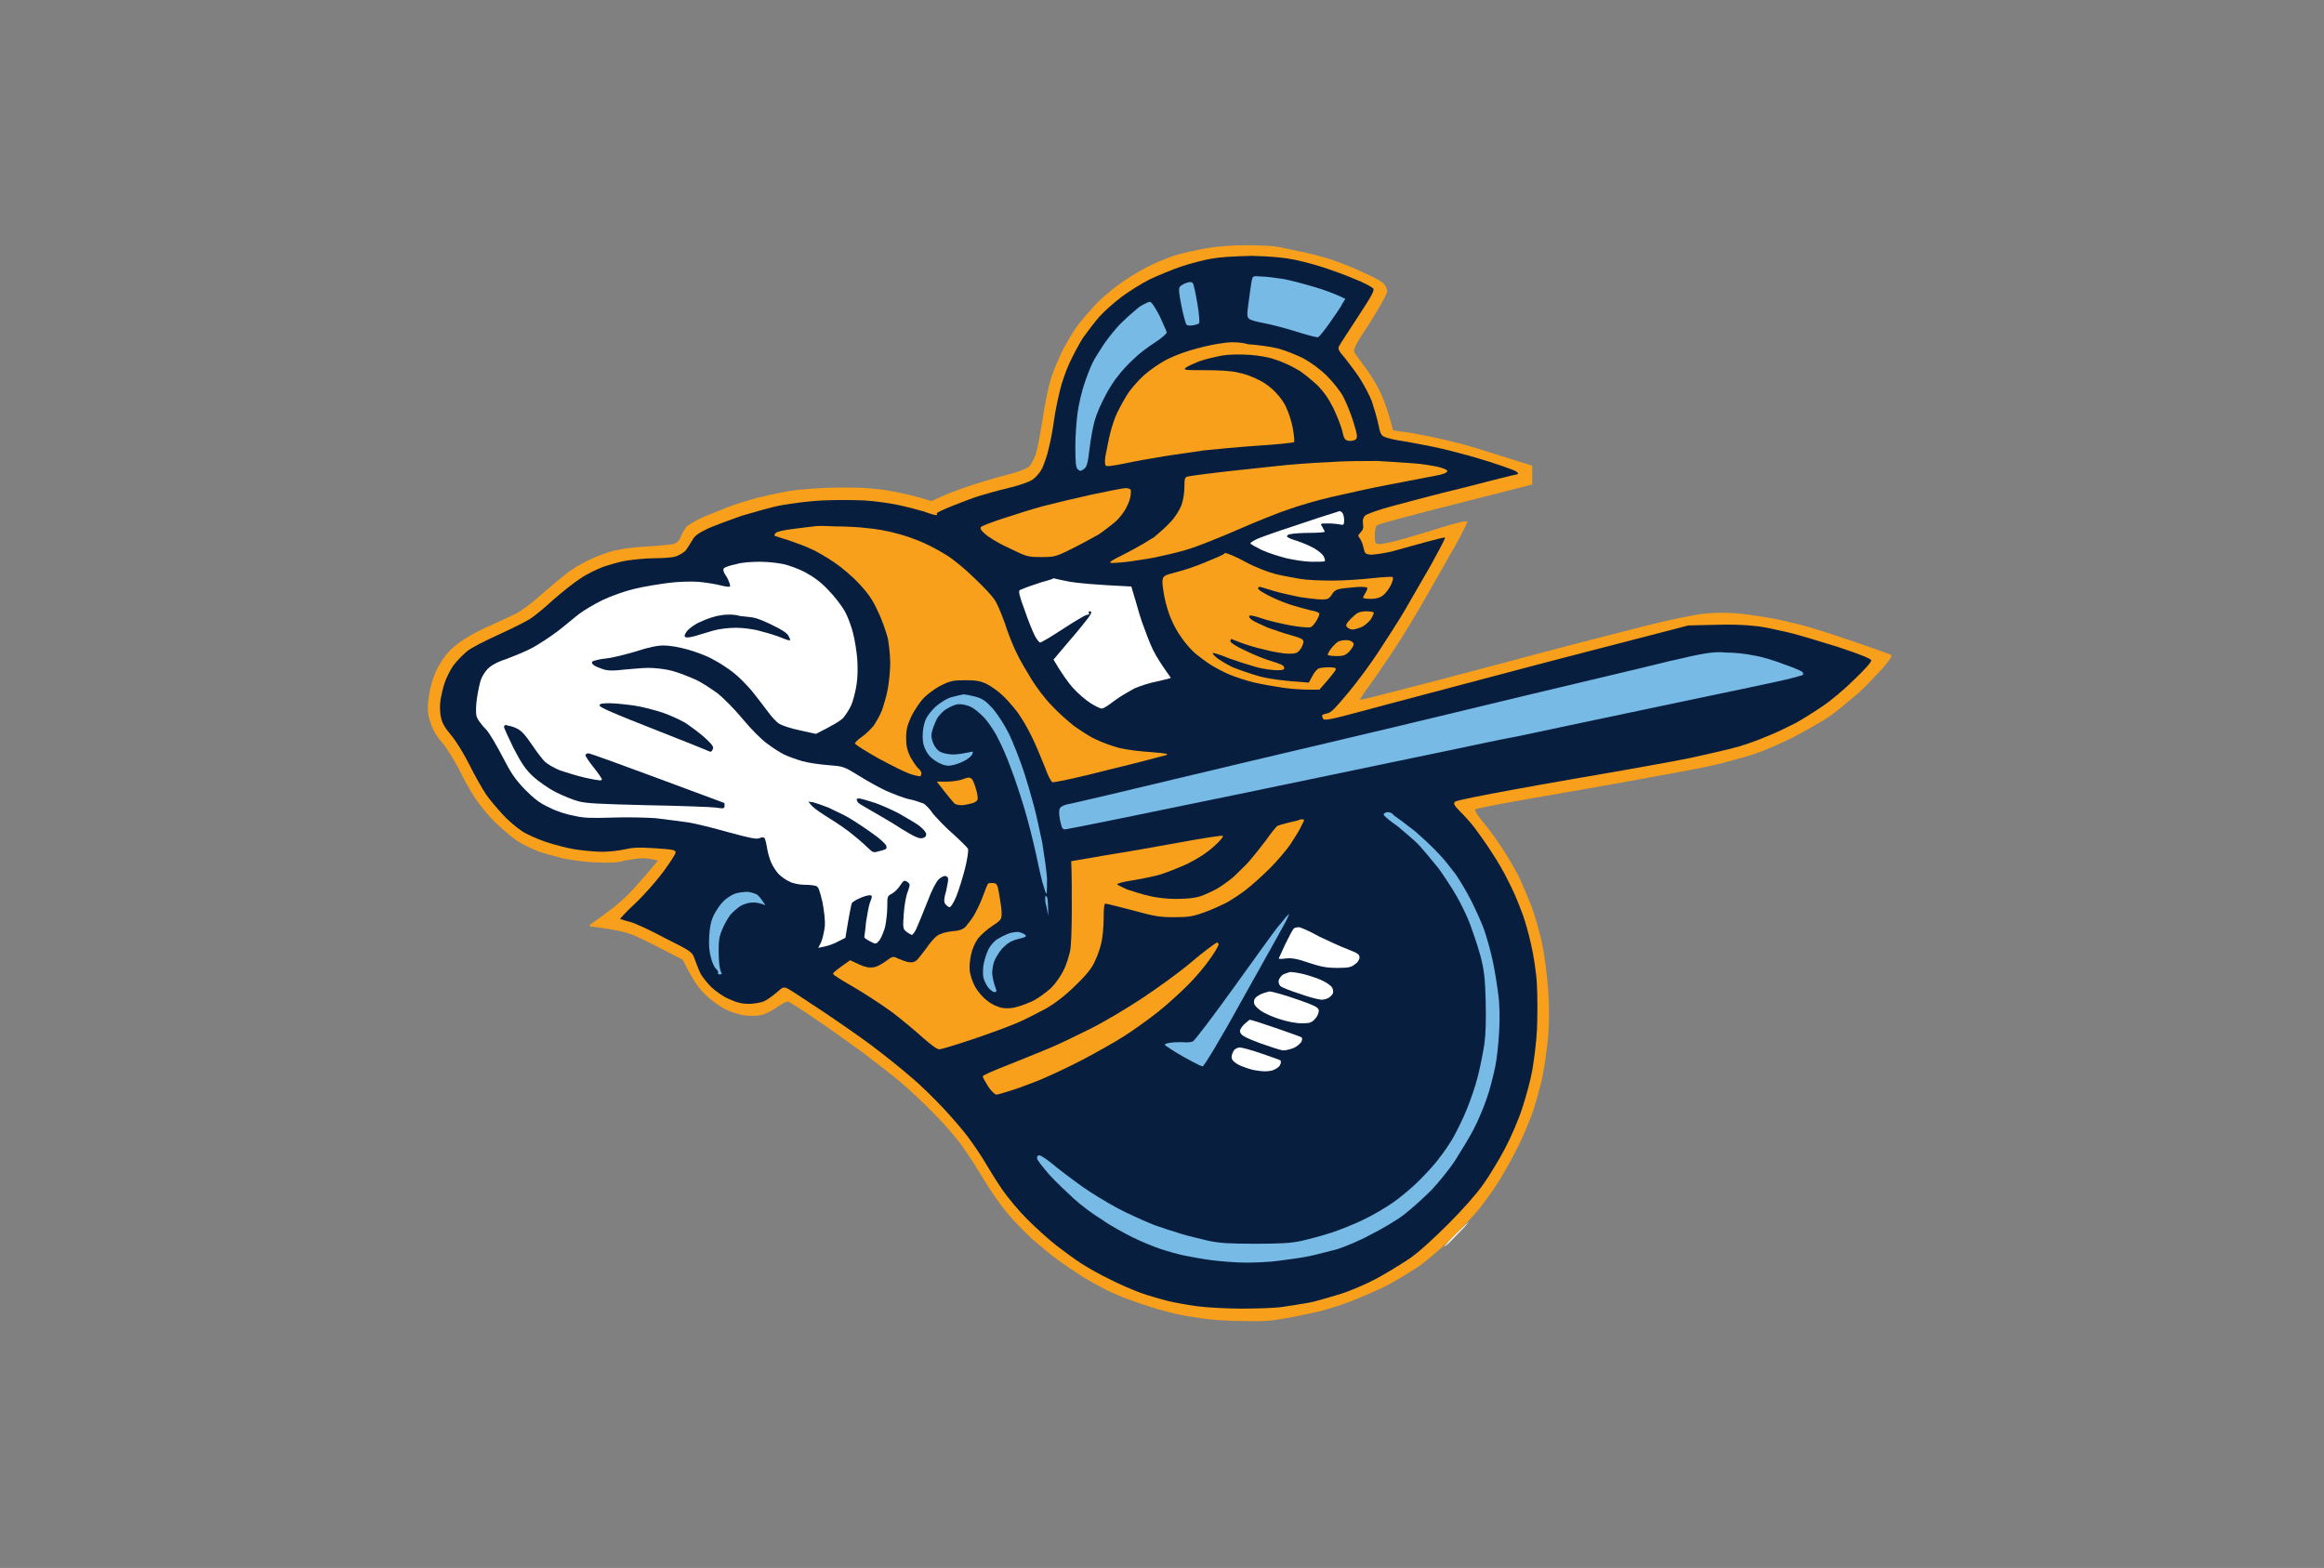
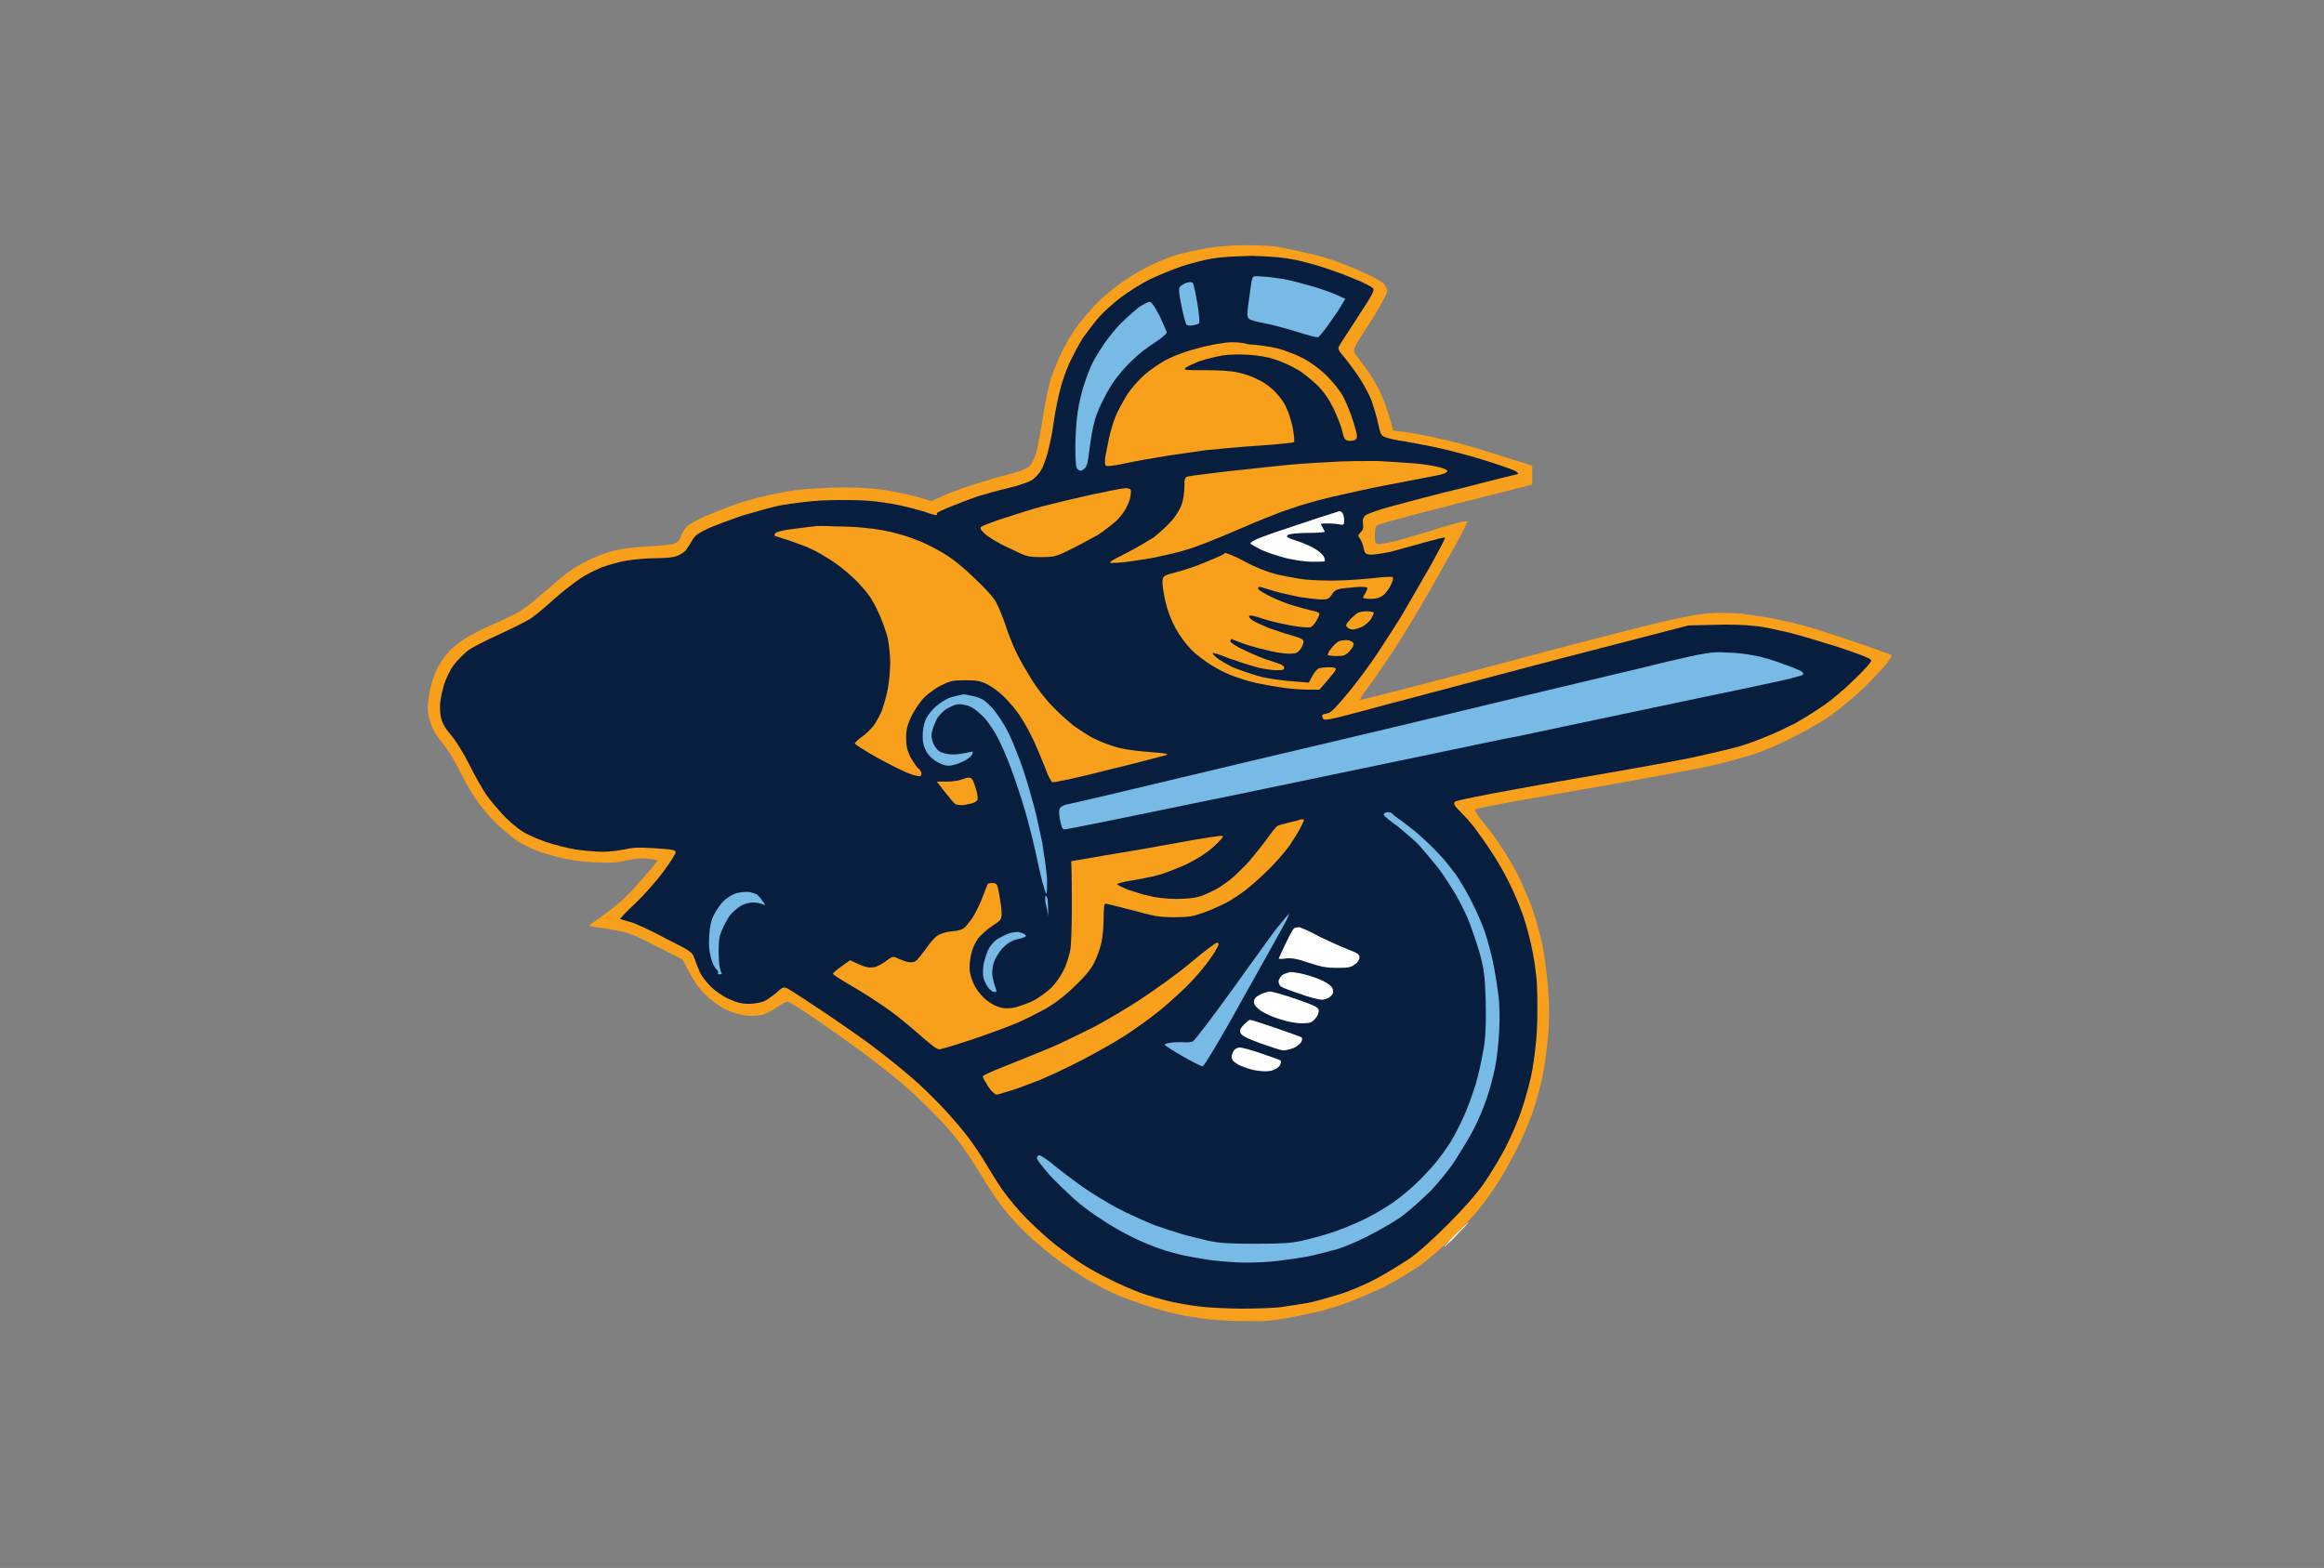
<svg xmlns="http://www.w3.org/2000/svg" version="1.0" id="katman_1" x="0px" y="0px" viewBox="0 0 394.2 266" style="enable-background:new 0 0 394.2 266;" xml:space="preserve">
  <rect x="0" y="0" width="394.2" height="266" fill="#808080" stroke="none" />
  <style type="text/css">
	.st0{fill:#F8A01B;}
	.st1{fill:#081E3F;}
	.st2{fill:#78BAE6;}
	.st3{fill:#FFFFFF;}
</style>
  <g>
    <path class="st0" d="M204.7,42.1c-1.6,0.3-4,0.8-5.3,1.2c-1.3,0.4-3.5,1.3-5,2.1c-1.4,0.7-3.6,2.1-4.8,3c-1.2,0.9-3,2.4-3.9,3.4   c-0.9,1-2.2,2.5-2.9,3.4c-0.7,0.9-1.7,2.7-2.4,3.9c-0.6,1.2-1.5,3.3-2,4.7c-0.5,1.5-1.1,4.3-1.5,7c-0.4,2.5-0.9,5.3-1.2,6.2   s-0.8,1.9-1.2,2.2c-0.4,0.3-1.8,0.9-3.5,1.3c-1.6,0.4-4,1.1-5.2,1.5c-1.3,0.4-3.6,1.2-5.1,1.8L158,85c-2.9-0.9-5.2-1.4-6.9-1.7   c-2.3-0.4-4.4-0.6-7.9-0.6c-2.9,0-5.9,0.2-7.9,0.4c-1.8,0.2-4.5,0.8-6.2,1.2c-1.7,0.4-4.3,1.2-5.8,1.8c-1.5,0.6-3.6,1.4-4.6,1.9   c-1,0.5-2,1.1-2.3,1.4c-0.2,0.3-0.7,1-0.9,1.6c-0.3,0.8-0.7,1.1-1.3,1.3c-0.5,0.1-2.5,0.3-4.3,0.4c-2.2,0.1-4.3,0.4-5.7,0.7   c-1.2,0.3-3.1,1-4.3,1.6c-1.1,0.5-2.8,1.5-3.7,2.2c-0.9,0.7-2.8,2.3-4.3,3.6c-1.4,1.3-3.4,2.8-4.4,3.3c-1,0.5-2.9,1.4-4.3,2   c-1.4,0.6-3.3,1.6-4.4,2.3c-1.1,0.7-2.3,1.7-2.8,2.3c-0.5,0.5-1.2,1.6-1.6,2.3c-0.4,0.7-1,2.1-1.2,3c-0.3,0.9-0.5,2.4-0.6,3.3   c-0.1,1.3,0,2.1,0.5,3.5c0.4,1.2,1.1,2.3,2,3.3c0.7,0.8,1.9,2.8,2.7,4.3c0.7,1.5,2,3.8,2.8,5s2.4,3.2,3.6,4.3   c1.2,1.1,2.8,2.5,3.6,3c0.8,0.5,2.2,1.2,3.2,1.6c0.9,0.4,2.9,0.9,4.4,1.3c1.5,0.3,4.1,0.7,5.8,0.7c2.3,0.1,3.4,0.1,4.8-0.3   c1-0.2,2.2-0.4,2.9-0.4c0.7,0,1.5,0.1,1.9,0.2l0.8,0.2c-3.4,4.1-5.3,6.1-6.4,7c-1.1,1-2.8,2.2-3.6,2.8c-0.9,0.6-1.6,1.1-1.6,1.2   c0,0.1,0.2,0.2,0.4,0.2c0.2,0,1.7,0.2,3.4,0.5c2.8,0.5,3.4,0.7,7.5,2.8l4.5,2.3c1.7,3.4,2.6,4.7,3.7,5.8c1,1,2.4,2,3.5,2.6   c1.2,0.6,2.3,0.9,3.6,1.1c1.2,0.1,2.2,0,2.9-0.2c0.6-0.2,1.7-0.8,2.4-1.3c0.7-0.5,1.5-0.9,1.7-0.9c0.2,0,2.3,1.3,4.6,2.9   c2.4,1.6,6,4.2,8.2,5.8c2.1,1.6,5.1,3.9,6.5,5.1c1.4,1.2,4.1,3.7,5.8,5.5c1.8,1.8,4,4.4,4.9,5.8c1,1.4,2.5,3.8,3.4,5.3   s2.6,4,3.8,5.4c1.1,1.4,3.1,3.4,4.4,4.6c1.3,1.1,3.2,2.7,4.3,3.5c1.1,0.8,2.9,2,4,2.7c1.1,0.7,2.8,1.6,3.7,2.1   c0.9,0.5,2.8,1.3,4.1,1.8c1.4,0.5,3.7,1.3,5.1,1.7c1.4,0.4,3.3,0.9,4.1,1c0.8,0.2,2.5,0.4,3.7,0.6c1.2,0.2,4.1,0.4,6.5,0.4   c3.5,0.1,4.9,0,7.6-0.5c1.8-0.3,4.4-0.9,5.8-1.2c1.4-0.4,3.7-1.1,5.2-1.7c1.5-0.6,4.1-1.7,5.7-2.5c1.6-0.8,4-2.3,5.4-3.2   c1.4-0.9,3.9-3.1,5.6-4.7c1.7-1.7,3.9-4,4.8-5.1c0.9-1.1,2.4-3.2,3.3-4.6c0.9-1.4,2.4-4.1,3.4-6.1c1-2,2.2-4.9,2.7-6.5   c0.5-1.6,1.2-4.1,1.5-5.7s0.7-4.4,0.9-6.5c0.2-2.9,0.2-4.7,0-8c-0.2-2.4-0.6-5.5-0.9-7.1s-1-4.1-1.5-5.7c-0.5-1.6-1.6-4.1-2.3-5.7   c-0.7-1.5-2.1-3.9-3.1-5.4c-0.9-1.4-2.4-3.5-3.3-4.5c-1-1.2-1.4-2-1.3-2.1c0.2-0.1,3.5-0.8,7.5-1.5c3.9-0.7,12.2-2.1,18.2-3.2   c6.1-1.1,12.7-2.3,14.8-2.8c2.1-0.5,5-1.3,6.6-1.8c1.6-0.5,4.6-1.8,6.8-2.9c2.1-1.1,5-2.7,6.4-3.7c1.4-1,3.5-2.8,4.8-3.9   c1.3-1.2,3.1-3.1,4.1-4.2c1.2-1.4,1.6-2.1,1.4-2.2c-0.2-0.1-2.7-1-5.6-2c-2.9-1-6.6-2.2-8.3-2.7c-1.7-0.5-4.3-1.1-5.8-1.4   c-1.5-0.3-4.2-0.7-5.9-0.9c-2.2-0.2-4-0.2-6.1,0c-1.8,0.2-5.8,1-10.5,2.2c-4.2,1.1-11,2.8-15.1,3.9c-4.1,1.1-13.1,3.5-20,5.3   c-6.9,1.8-12.7,3.3-12.8,3.2c-0.1,0,0.6-1.1,1.5-2.3c0.9-1.2,2.8-4,4.2-6.1c1.4-2.1,4-6.4,5.7-9.4c1.7-3,4-7,5-8.8   c1-1.8,1.8-3.5,1.8-3.6c-0.1-0.2-1.5,0.1-4.5,1c-2.4,0.8-5.6,1.7-7,2.1c-1.4,0.4-3,0.7-3.4,0.7c-0.7,0-0.8-0.1-0.8-1.4   c0-0.9,0.1-1.6,0.4-1.8c0.2-0.2,6.2-1.8,13.3-3.6l13-3.3v-3.2c-4.5-1.4-7.7-2.4-9.9-3.1c-2.3-0.7-5.8-1.5-7.7-1.9   c-2-0.4-4.2-0.8-4.8-0.8l-1.2-0.2c-1-3.8-1.8-5.8-2.5-7.1c-0.6-1.2-1.7-2.9-2.4-3.8c-0.7-0.9-1.4-1.9-1.6-2.2   c-0.3-0.6-0.2-1,2.6-5.2c1.7-2.7,2.9-4.9,2.9-5.3c0-0.4-0.3-1-0.6-1.3c-0.3-0.3-1.8-1.2-3.3-1.8c-1.4-0.7-3.7-1.6-5.1-2.1   c-1.4-0.5-3.7-1.1-5.1-1.4c-1.4-0.3-3.4-0.7-4.3-0.9c-0.9-0.2-3.4-0.3-5.5-0.3C209.1,41.6,206.5,41.8,204.7,42.1z" />
    <path class="st1" d="M205.4,43.9c-1.2,0.2-3.5,0.8-5,1.3c-1.5,0.5-3.9,1.5-5.4,2.2c-1.4,0.7-3.6,2.1-4.8,3   c-1.2,0.9-2.9,2.4-3.7,3.3c-0.8,0.9-2,2.5-2.8,3.6c-0.7,1.1-1.7,3-2.3,4.3c-0.6,1.3-1.3,3.3-1.6,4.6c-0.3,1.2-0.8,3.5-1,5   c-0.2,1.5-0.6,3.7-0.9,4.8c-0.2,1.1-0.8,2.7-1.1,3.4c-0.4,0.8-1.1,1.6-1.7,2c-0.6,0.4-2.4,1-4.1,1.4c-1.7,0.4-3.8,1-4.8,1.3   c-1,0.3-3.1,1.1-4.6,1.7s-2.8,1.2-2.7,1.3c0.1,0.2,0,0.3-0.1,0.3c-0.1,0-1-0.2-2-0.6c-1-0.3-2.9-0.8-4.3-1.1   c-1.4-0.3-4-0.7-5.9-0.8c-2-0.1-5-0.1-7.2,0c-2.1,0.1-5.1,0.5-6.8,0.8c-1.7,0.3-4.7,1.2-6.8,1.8c-2,0.7-4.7,1.7-5.8,2.2   c-1.6,0.8-2.2,1.2-2.6,2c-0.3,0.5-0.8,1.3-1.1,1.7c-0.4,0.4-1.1,0.8-1.7,1c-0.6,0.2-2.2,0.3-3.5,0.3c-1.4,0-3.5,0.2-4.8,0.4   c-1.3,0.2-3.2,0.8-4.1,1.1c-1,0.4-2.7,1.2-3.7,1.9c-1.1,0.7-3.1,2.3-4.6,3.6c-1.4,1.3-3.2,2.8-4,3.3c-0.8,0.5-3.2,1.7-5.4,2.7   c-2.2,1-4.6,2.2-5.3,2.8c-0.7,0.6-1.7,1.6-2.3,2.4c-0.5,0.7-1.2,2.1-1.5,3c-0.3,0.9-0.6,2.3-0.7,3s-0.1,2,0.1,2.8   c0.2,1,0.7,1.8,1.7,3c0.8,0.9,2.2,3.2,3.1,5c0.9,1.8,2.2,4.1,2.8,5c0.6,0.9,1.9,2.4,2.8,3.4c0.9,1,2.3,2.2,3.2,2.8   c0.8,0.6,2.7,1.4,4.1,1.9c1.5,0.5,3.8,1.1,5.1,1.3c1.4,0.2,3.4,0.4,4.6,0.4c1.1,0,2.8-0.2,3.7-0.4c1.3-0.3,2.3-0.4,5.2-0.2   c3.1,0.2,3.5,0.3,3.5,0.7c0,0.3-1,1.8-2.1,3.3s-3.3,4-4.8,5.4c-1.5,1.4-2.6,2.6-2.5,2.6c0.1,0,0.8,0.3,1.7,0.5   c0.8,0.2,3.6,1.5,6,2.8c4.4,2.2,4.5,2.3,4.9,3.4c0.2,0.6,0.6,1.6,0.9,2.3s1.2,1.8,1.9,2.5c0.7,0.7,2.1,1.7,3.1,2.1   c1.3,0.6,2.2,0.8,3.3,0.8c0.8,0,2-0.2,2.5-0.4c0.5-0.2,1.5-0.9,2.2-1.5c1.1-1,1.2-1,1.9-0.7c0.4,0.2,3,1.9,5.7,3.7   c2.7,1.8,6.6,4.5,8.6,6c2,1.5,5,3.9,6.6,5.3c1.7,1.4,4.2,3.9,5.6,5.4c1.4,1.5,3.3,3.7,4.1,4.8c0.9,1.2,2.2,3.1,2.9,4.3   c0.7,1.2,2,3.3,2.9,4.6c0.9,1.3,2.7,3.5,4.2,5c1.4,1.4,3.7,3.5,5,4.5c1.3,1,3.2,2.4,4.3,3.1c1.1,0.7,3.2,1.9,4.7,2.6   c1.5,0.8,3.9,1.8,5.2,2.3c1.4,0.5,3.5,1.1,4.7,1.4c1.2,0.3,3.5,0.7,5,0.9c1.5,0.2,4.9,0.4,7.5,0.4c2.6,0,5.8-0.1,7-0.3   c1.3-0.2,3.3-0.5,4.4-0.7s3.4-0.9,5.1-1.4c1.7-0.5,4.5-1.7,6.2-2.6c1.7-0.9,4.3-2.5,5.8-3.5c1.6-1.1,4.2-3.5,6.6-5.9   c2.3-2.3,4.8-5.1,5.9-6.7c1-1.4,2.7-4.2,3.7-6.1c1-1.9,2.3-4.9,2.9-6.8c0.6-1.8,1.4-4.7,1.7-6.4c0.3-1.7,0.7-4.8,0.8-6.9   c0.1-2.3,0.1-5.4,0-7.6c-0.1-2.1-0.6-5.2-1-6.9c-0.4-1.8-1.1-4.4-1.7-5.8c-0.5-1.4-1.5-3.7-2.2-5c-0.6-1.3-1.9-3.5-2.9-5   c-0.9-1.4-2.2-3.2-2.8-4c-0.6-0.8-1.7-2-2.4-2.7c-1.1-1.1-1.2-1.4-0.9-1.7c0.2-0.2,4.7-1.1,10.2-2.1c5.4-1,13.6-2.4,18.2-3.2   c4.6-0.8,10-1.8,11.9-2.2c1.9-0.4,4.8-1.1,6.5-1.5c1.7-0.4,4.3-1.3,5.9-2c1.6-0.6,3.8-1.7,5-2.3c1.1-0.6,3.2-1.9,4.5-2.8   c1.4-0.9,3.9-3,5.5-4.6c2-1.9,3-3.1,2.9-3.3c-0.1-0.3-2.2-1.1-5.5-2.2c-2.9-0.9-6.8-2.1-8.5-2.5c-1.8-0.4-4.3-1-5.7-1.1   c-1.6-0.2-4.2-0.3-6.9-0.2l-4.4,0.1c-13.5,3.5-24.4,6.3-33,8.6c-8.6,2.3-18.6,4.9-22.2,5.9c-5.6,1.5-6.6,1.7-6.8,1.3   c-0.1-0.2-0.2-0.5-0.1-0.6c0.1-0.1,0.4-0.2,0.9-0.3c0.6-0.1,1.5-1.1,3.5-3.5c1.5-1.8,3.8-4.9,5.1-6.9c1.3-2,3.4-5.2,4.5-7.1   c1.1-1.9,3.1-5.4,4.5-7.8c1.3-2.4,2.4-4.4,2.3-4.5c0-0.1-1.6,0.3-3.4,0.8c-1.8,0.5-4.4,1.2-5.8,1.6c-1.4,0.3-2.9,0.5-3.4,0.5   c-0.9-0.1-1-0.2-1.2-1.1c-0.1-0.6-0.4-1.3-0.6-1.6c-0.4-0.5-0.4-0.6,0.1-1.1c0.4-0.4,0.5-0.8,0.4-1.4c-0.1-0.7,0-1,0.3-1.4   c0.3-0.3,2.3-1,4.5-1.6c2.2-0.6,7.8-2.1,12.4-3.2c4.6-1.2,8.6-2.2,8.8-2.2c0.4-0.1,0.4-0.2,0-0.5c-0.2-0.2-2.5-1-5-1.8   c-2.5-0.8-6-1.7-7.7-2.1s-4.5-0.9-6.1-1.2c-1.6-0.2-3.2-0.6-3.6-0.8c-0.6-0.3-0.7-0.7-1-2.1c-0.2-1-0.7-2.7-1.1-3.9   c-0.4-1.1-1.4-2.9-2.1-4c-0.7-1.1-1.9-2.6-2.5-3.4c-1-1.1-1.2-1.6-1-1.9c0.1-0.3,1.6-2.5,3.2-5c2.5-3.8,2.9-4.6,2.6-4.9   c-0.2-0.2-1.6-1-3.2-1.6c-1.6-0.7-3.9-1.5-5.1-1.9c-1.2-0.4-3.4-1-4.8-1.3c-1.9-0.4-3.9-0.6-7.5-0.7   C208.9,43.5,207,43.6,205.4,43.9z" />
    <path class="st2" d="M212.3,47.7c-0.1,0.5-0.3,2.1-0.5,3.5c-0.3,2.2-0.3,2.6,0.1,2.9c0.2,0.2,1.3,0.5,2.4,0.7   c1.1,0.2,3.5,0.8,5.4,1.4c1.9,0.6,3.7,1.1,3.9,1c0.2-0.1,1.1-1.2,2-2.5c0.9-1.3,1.9-2.7,2.1-3.2l0.5-0.8c-1.6-0.8-3.5-1.5-5.2-2   c-1.7-0.5-4.2-1.2-5.5-1.4c-1.3-0.2-3-0.4-3.7-0.4C212.5,46.8,212.5,46.8,212.3,47.7z M201.2,48c-0.5,0.2-1,0.5-1.1,0.7   c-0.2,0.3-0.1,1.2,0.3,3.2c0.3,1.5,0.7,2.9,0.8,3.1c0.1,0.2,0.5,0.3,1.1,0.2c0.5-0.1,1-0.2,1.1-0.4c0.1-0.1,0-1.6-0.3-3.3   c-0.3-1.7-0.6-3.3-0.8-3.5C202.1,47.8,201.9,47.8,201.2,48z M193.2,52.1c-0.6,0.5-1.9,1.6-2.8,2.5c-1,0.9-2.3,2.6-3.1,3.7   c-0.7,1.1-1.7,2.6-2,3.3c-0.4,0.8-1,2.4-1.4,3.6c-0.4,1.2-0.9,3.3-1.1,4.7c-0.2,1.4-0.4,4-0.4,5.9c0,2.7,0.1,3.5,0.4,3.8   c0.3,0.3,0.5,0.4,1,0c0.5-0.3,0.7-0.8,1-3.4c0.2-1.7,0.6-3.9,0.9-4.9c0.3-1.1,1.1-2.9,1.7-4c0.6-1.2,1.6-2.8,2.3-3.6   c0.6-0.8,1.8-2.1,2.7-2.9c0.8-0.8,2.4-2,3.5-2.7c1.1-0.7,2-1.5,2-1.7c0-0.2-0.6-1.4-1.2-2.8c-0.9-1.7-1.4-2.4-1.7-2.4   C194.6,51.3,193.8,51.7,193.2,52.1z" />
    <path class="st0" d="M207.5,58.2c-1,0.1-3,0.5-4.4,0.9c-1.6,0.4-3.6,1.1-5,1.8c-1.4,0.7-3.1,1.9-4.1,2.8c-1,0.9-2.3,2.4-2.9,3.4   c-0.6,1-1.5,2.6-1.9,3.6s-0.9,2.7-1.1,3.7c-0.2,1.1-0.5,2.4-0.6,3c-0.1,0.6-0.1,1.3,0,1.5c0.1,0.3,0.9,0.2,3.4-0.3   c1.8-0.4,4.8-0.9,6.6-1.2s4.9-0.7,6.8-1c1.9-0.2,6.1-0.6,9.2-0.8c3.2-0.2,5.9-0.5,6-0.6c0.1-0.1,0-1.1-0.2-2.3   c-0.2-1.1-0.7-2.7-1.1-3.5c-0.3-0.8-1.1-1.9-1.8-2.6c-0.6-0.7-1.9-1.7-2.8-2.1c-0.9-0.5-2.5-1.1-3.6-1.3c-1.2-0.3-3.4-0.4-5.6-0.4   c-3.3,0-3.7,0-3.3-0.4c0.2-0.2,1.3-0.7,2.3-1.1c1.1-0.4,2.9-0.8,4-1c1.3-0.2,3-0.2,4.6-0.1c1.4,0.1,3.3,0.4,4.3,0.8   c1,0.3,2.6,1,3.6,1.6c1,0.5,2.5,1.8,3.5,2.7c1.2,1.2,2,2.4,2.8,4c0.6,1.3,1.3,3,1.5,3.9c0.3,1.4,0.5,1.5,1.2,1.6   c0.4,0,1-0.1,1.1-0.3c0.3-0.3,0.2-0.9-0.4-2.8c-0.4-1.4-1.2-3.3-1.7-4.3c-0.5-1-1.8-2.6-2.8-3.6c-1.2-1.2-2.6-2.2-4-3   c-1.2-0.6-3.2-1.4-4.4-1.7c-1.2-0.3-3.4-0.6-5-0.7C210.5,58,208.4,58,207.5,58.2z M225.4,78.4c-2.5,0.1-6.7,0.4-9.2,0.7   s-6.8,0.7-9.2,1c-2.5,0.3-4.9,0.6-5.3,0.7c-0.7,0.1-0.8,0.2-0.8,1.8c0,1-0.2,2.3-0.5,3.1c-0.3,0.8-1.1,2.1-1.9,2.9   c-0.7,0.8-2,1.9-2.7,2.5c-0.8,0.5-2.9,1.8-4.7,2.7c-3,1.5-3.2,1.7-2.4,1.7c0.5,0,2-0.1,3.3-0.3c1.3-0.2,3.6-0.5,5.1-0.9   c1.5-0.3,3.8-0.9,5-1.3c1.2-0.4,4.8-1.8,8-3.2c3.2-1.4,7.2-3,8.8-3.5c1.7-0.6,4.8-1.5,7-2c2.2-0.5,6.6-1.5,9.8-2.1   c3.2-0.6,6.7-1.3,7.8-1.5c1.2-0.2,2-0.5,2-0.8c0-0.2-0.7-0.5-1.6-0.7c-0.9-0.2-2.7-0.5-4.1-0.6c-1.4-0.1-4.2-0.3-6.2-0.4   C231.6,78.2,227.9,78.2,225.4,78.4z M185.2,83.9c-2.7,0.6-6.5,1.5-8.4,2s-4.9,1.5-6.8,2.1c-1.8,0.6-3.4,1.2-3.6,1.4   c-0.2,0.2,0,0.6,0.6,1.1c0.5,0.5,2.2,1.6,4,2.4c3.1,1.5,3.2,1.6,5.5,1.6c2.3,0,2.5,0,5.3-1.4c1.6-0.8,3.6-1.9,4.5-2.4   c0.9-0.6,2.2-1.6,2.9-2.2c0.7-0.6,1.6-1.8,1.9-2.5c0.4-0.7,0.7-1.7,0.7-2.2c0.1-0.8,0-0.9-0.8-1C190.6,82.8,188,83.3,185.2,83.9z" />
    <path class="st3" d="M226,87.1c-0.7,0.2-3.5,1.1-6.4,2.1c-2.8,0.9-5.6,1.9-6.3,2.2c-0.6,0.3-1.2,0.6-1.2,0.8c0,0.1,0.9,0.6,1.9,1.1   c1.1,0.5,3,1.1,4.2,1.4c1.3,0.3,3.2,0.6,4.3,0.6c1.1,0,2.1,0,2.2-0.1c0.1-0.1,0-0.6-0.3-1c-0.3-0.4-1.2-1.1-2.1-1.5   c-0.8-0.4-2.1-0.9-2.8-1.1c-0.7-0.2-1.2-0.5-1.2-0.6c0-0.2,0.3-0.4,0.7-0.4c0.4-0.1,1.8-0.2,3.2-0.2c1.4,0,2.5-0.1,2.5-0.2   c0-0.1-0.2-0.4-0.4-0.8c-0.4-0.6-0.4-0.6,1-0.6c0.8,0,1.7,0.1,2.1,0.2c0.5,0.1,0.6,0,0.6-0.8c0-0.5-0.2-1.1-0.3-1.2   c-0.2-0.2-0.4-0.3-0.5-0.3C227.3,86.7,226.6,86.9,226,87.1z" />
    <path class="st0" d="M138.1,89.3c-0.2,0-1.7,0.2-3.3,0.4c-1.8,0.2-3,0.5-3.2,0.7c-0.2,0.2-0.3,0.4-0.2,0.5c0.1,0,1.1,0.4,2.2,0.7   c1.1,0.4,2.9,1,3.9,1.5c1,0.4,2.8,1.5,4,2.3c1.2,0.8,3.1,2.4,4.2,3.6c1.5,1.6,2.3,2.7,3.2,4.7c0.7,1.4,1.4,3.5,1.7,4.6   c0.2,1.1,0.4,3,0.4,4.2c0,1.2-0.2,3.2-0.4,4.3c-0.2,1.2-0.7,2.8-1,3.7c-0.3,0.8-1,2-1.4,2.6c-0.5,0.6-1.4,1.5-2,1.9   c-0.6,0.4-1.1,0.9-1.2,1.1c0,0.2,1.8,1.3,3.9,2.5c2.2,1.2,4.6,2.4,5.5,2.7c0.8,0.3,1.6,0.4,1.7,0.4c0.1-0.1,0.2-0.3,0.2-0.5   c0-0.2-0.2-0.6-0.6-0.9c-0.3-0.3-0.9-1.2-1.3-1.9c-0.5-1.1-0.7-1.8-0.7-3.2c0-1.4,0.2-2.2,0.9-3.7c0.5-1,1.4-2.4,2.2-3.2   c0.7-0.7,2.1-1.7,3-2.1c1.4-0.7,2-0.8,3.9-0.8c1.8,0,2.5,0.1,3.6,0.6c0.8,0.4,2.1,1.3,3,2.2c0.9,0.9,2.2,2.4,2.8,3.4   c0.7,1,1.7,2.9,2.3,4.2c0.6,1.3,1.4,3.3,1.9,4.5c0.4,1.2,1,2.3,1.2,2.4c0.2,0.1,4.5-0.8,9.5-2.1c5-1.2,9.4-2.4,9.8-2.5   c0.5-0.2,0.1-0.3-2.5-0.5c-1.7-0.1-4.2-0.4-5.4-0.7c-1.2-0.3-3.1-1-4.1-1.5c-1.1-0.5-2.7-1.6-3.7-2.3c-1-0.8-2.7-2.3-3.7-3.4   c-1.1-1.1-2.6-3.1-3.4-4.4c-0.8-1.3-2-3.3-2.6-4.6c-0.6-1.2-1.5-3.5-2-5.1c-0.6-1.6-1.3-3.4-1.8-4c-0.4-0.6-1.9-2.2-3.4-3.6   c-1.4-1.4-3.4-3-4.3-3.6c-0.9-0.6-2.7-1.6-4-2.2c-1.3-0.6-3.5-1.4-4.8-1.7c-1.4-0.4-3.6-0.8-5-0.9c-1.4-0.2-3.9-0.3-5.5-0.3   C139.9,89.2,138.3,89.2,138.1,89.3z M204.4,95.4c-1.6,0.7-3.8,1.4-5,1.7c-1.9,0.5-2.1,0.6-2.2,1.3c-0.1,0.5,0.1,1.7,0.3,2.8   c0.2,1.1,0.7,2.8,1.1,3.7c0.4,1,1.2,2.5,1.9,3.4c0.6,0.9,1.7,2.1,2.3,2.6c0.6,0.5,1.8,1.4,2.6,1.9c0.8,0.5,2.3,1.3,3.3,1.7   c1,0.4,2.8,1,4.1,1.3c1.3,0.3,3.6,0.7,5,0.9c1.5,0.2,3.4,0.3,4.4,0.3h1.6c2.2-2.5,2.8-3.3,2.8-3.5c0-0.2-0.4-0.3-1.2-0.3   c-0.7,0-1.5,0.1-1.7,0.2c-0.3,0.1-0.8,0.7-1.1,1.3l-0.6,1.1c-4.6-0.3-7.1-0.7-8.5-1.1c-1.4-0.4-3.4-1.1-4.4-1.5   c-1-0.5-2.2-1.2-2.7-1.6c-0.5-0.4-0.8-0.8-0.7-0.8c0.1-0.1,1.4,0.3,2.8,0.9c1.4,0.5,3.6,1.2,4.7,1.5s2.7,0.5,3.4,0.5   c1.1,0,1.3-0.1,1.2-0.5c0-0.3-0.7-0.6-2-1c-1.1-0.3-3.1-1.1-4.5-1.8c-1.6-0.7-2.6-1.4-2.6-1.6c0-0.2,0.1-0.4,0.1-0.4   c0.1,0,0.8,0.3,1.6,0.6c0.8,0.3,2.6,0.9,4.1,1.2c1.4,0.4,3.3,0.7,4.1,0.7c1.2,0,1.5-0.1,2-0.8c0.3-0.4,0.5-1,0.5-1.3   c-0.1-0.4-0.6-0.6-2-1c-1.1-0.3-2.9-0.9-4-1.3c-1.1-0.5-2.3-1-2.7-1.3c-0.3-0.2-0.6-0.5-0.5-0.7c0.1-0.2,0.9,0,2.1,0.4   c1.1,0.4,3.3,0.9,4.9,1.2c1.6,0.3,3.1,0.4,3.4,0.3c0.3-0.1,0.7-0.6,1-1.1c0.3-0.5,0.5-1,0.5-1.2c-0.1-0.2-0.6-0.4-1.2-0.5   c-0.6-0.1-1.9-0.5-3-0.8c-1.1-0.3-2.9-1-4.1-1.6c-1.2-0.6-2.2-1.2-2.1-1.4c0-0.2,0.2-0.3,0.5-0.2c0.3,0.1,1.3,0.4,2.3,0.7   c1,0.3,2.9,0.7,4.3,1c1.4,0.2,3,0.4,3.7,0.4c1,0,1.2-0.1,1.7-0.8c0.3-0.6,0.8-0.9,1.4-1c0.5-0.1,1.7-0.2,2.7-0.3   c1-0.1,1.8,0,1.9,0.1c0.1,0.1-0.1,0.6-0.3,0.9c-0.2,0.3-0.4,0.7-0.4,0.8c0,0.1,0.6,0.2,1.3,0.2c0.9,0,1.6-0.2,2.1-0.6   c0.4-0.3,1-1.1,1.3-1.7c0.3-0.6,0.5-1.3,0.3-1.4c-0.1-0.1-1.7,0-3.5,0.2c-1.8,0.2-4.9,0.4-6.8,0.4c-1.9,0-4.3-0.1-5.4-0.3   s-2.9-0.5-4.1-0.8c-1.2-0.3-3.6-1.2-5.2-2.1s-3.2-1.5-3.4-1.5C207.5,94.2,206,94.7,204.4,95.4z" />
-     <path class="st3" d="M124.9,95.7c-1,0.2-1.9,0.5-2.1,0.7c-0.2,0.2-0.1,0.5,0.1,0.9c0.2,0.3,0.6,0.9,0.7,1.3   c0.2,0.4,0.3,0.8,0.2,0.9c-0.1,0.1-0.8,0-1.6-0.2c-0.8-0.2-2.5-0.5-3.8-0.6c-1.3-0.1-3.6,0-5.1,0.2c-1.5,0.2-4.1,0.6-5.7,1   c-1.7,0.4-3.9,1.2-5.4,1.9c-1.4,0.7-3.1,1.7-3.9,2.3S96,106,94.7,107c-1.3,1-3.3,2.3-4.4,2.9c-1.1,0.6-3.1,1.4-4.4,1.9   c-1.6,0.5-2.6,1.1-3.2,1.7c-0.5,0.5-1.1,1.5-1.3,2.4c-0.2,0.8-0.5,2.3-0.6,3.4c-0.1,1.3-0.1,2.1,0.2,2.6c0.2,0.4,0.8,1.2,1.4,1.8   c0.6,0.6,1.8,2.7,2.8,4.6c1.5,2.9,2.1,3.8,3.8,5.6c1.6,1.6,2.6,2.4,4.2,3.1c1.1,0.6,3,1.2,4.2,1.4c1.7,0.4,2.9,0.4,6.5,0.3   c2.5-0.1,5.7,0,7.3,0.1c1.6,0.2,4,0.5,5.4,0.7c1.4,0.2,4.5,1,7,1.7c3.7,1,4.7,1.2,5.2,1c0.5-0.2,0.7-0.2,0.9,0   c0.1,0.2,0.3,0.9,0.4,1.6c0.1,0.7,0.4,1.8,0.7,2.5c0.3,0.7,0.9,1.6,1.3,2c0.4,0.4,1.2,1,1.9,1.3c0.6,0.3,1.7,0.5,2.5,0.5   c0.8,0,1.6,0.1,1.9,0.2c0.4,0.1,0.6,0.6,1.1,2.7c0.3,1.6,0.5,3.2,0.4,4.2c-0.1,0.9-0.4,2.1-0.6,2.6l-0.5,1c1.7-0.3,2.7-0.7,3.4-1.1   l1.2-0.6c0.7-4.3,1-5.7,1.1-5.9c0.1-0.2,0.8-0.6,1.5-0.9s1.5-0.5,1.7-0.4c0.3,0.1,0.2,0.4-0.1,1.1c-0.2,0.5-0.5,2.1-0.7,3.4   c-0.1,1.3-0.3,2.5-0.3,2.6s0.4,0.4,1,0.7c0.9,0.5,1,0.5,1.5-0.1c0.3-0.3,0.7-1.3,1-2.2c0.2-0.9,0.4-2.5,0.4-3.5   c0-1.8,0-1.9,0.8-2.3c0.4-0.2,1.1-0.9,1.4-1.4c0.6-0.9,0.7-0.9,1.2-0.6c0.5,0.4,0.5,0.4,0.1,1.6c-0.3,0.7-0.6,2.3-0.7,3.8   c-0.2,2.6-0.1,2.6,0.5,3.1c0.4,0.3,0.8,0.5,0.9,0.5c0.1,0,0.5-0.5,0.8-1.2c0.3-0.7,1.1-2.6,1.8-4.4c0.7-1.9,1.5-3.4,1.9-3.8   c0.4-0.4,0.9-0.6,1.1-0.6c0.2,0,0.5,0.2,0.5,0.4c0.1,0.2-0.1,1.1-0.3,2.1c-0.4,1.3-0.4,1.9-0.2,2.2c0.2,0.3,0.5,0.5,0.7,0.6   c0.2,0.1,0.7-0.6,1.2-1.8c0.4-1,1.1-3.2,1.5-4.8c0.4-1.6,0.6-3.1,0.5-3.3c-0.1-0.2-1.2-1.3-2.4-2.4c-1.3-1.1-2.8-2.7-3.5-3.5   c-0.6-0.9-1.4-1.7-1.7-1.8c-0.3-0.1-1.3-0.5-2.3-0.7c-1-0.2-2.7-0.9-3.9-1.4c-1.1-0.5-3.3-1.7-4.7-2.6c-2.6-1.6-2.7-1.6-5.2-1.8   c-1.4-0.1-3.5-0.4-4.5-0.7c-1-0.3-2.4-0.8-3-1.1c-0.6-0.3-1.9-1.1-2.8-1.8c-1-0.7-2.7-2.4-4.2-4.2c-1.4-1.7-3.3-3.6-4.3-4.4   c-1-0.7-2.6-1.8-3.7-2.3c-1.1-0.5-2.9-1.2-4-1.5c-1.1-0.3-2.9-0.5-4-0.5c-1.1,0-2.9,0.2-4.2,0.3c-1.7,0.2-2.5,0.2-3.3,0   c-0.6-0.2-1.4-0.5-1.7-0.7c-0.4-0.3-0.5-0.5-0.3-0.7c0.2-0.1,1.2-0.4,2.3-0.5c1.1-0.1,3.4-0.7,5.1-1.2c2.1-0.7,3.6-1,4.7-1   c1,0,2.7,0.3,4.1,0.7c1.4,0.4,3.3,1.1,4.3,1.7c1,0.5,2.5,1.5,3.4,2.2c0.9,0.7,2.3,2.1,3.2,3.2c0.9,1.1,2.1,2.7,2.7,3.5   s1.4,1.7,1.9,2c0.5,0.3,2,0.8,3.5,1.1l2.7,0.6c3-1.5,4.3-2.3,4.7-2.8c0.4-0.5,1-1.4,1.3-2.1c0.3-0.7,0.7-2.2,0.9-3.5   c0.2-1.3,0.2-3.1,0.1-4.4c-0.1-1.2-0.4-3.1-0.7-4.3c-0.3-1.2-0.9-2.8-1.4-3.7s-1.8-2.6-2.8-3.6c-1.3-1.4-2.6-2.3-3.9-3   c-1.1-0.6-2.8-1.2-3.7-1.4s-2.7-0.4-3.9-0.4C127.6,95.3,125.8,95.4,124.9,95.7z M175.7,99.1c-1.3,0.4-2.5,0.9-2.7,1   c-0.3,0.1-0.1,1,0.8,3.4c0.6,1.8,1.4,3.7,1.7,4.3c0.3,0.6,0.7,1.1,0.9,1.2c0.1,0.1,1.9-1,3.9-2.3c2-1.3,3.8-2.4,4.1-2.4   c0.3,0,0.4-0.1,0.3-0.3c-0.1-0.2,0-0.3,0.1-0.3c0.2,0,0.3,0.1,0.3,0.2c0,0.1-0.2,0.5-0.5,0.9c-0.3,0.4-1.7,2.2-3.2,3.9l-2.7,3.2   c1.4,2.4,2.5,3.9,3.3,4.8c0.8,0.9,2.2,2.1,3,2.6c0.8,0.5,1.6,0.9,1.9,0.9s1.2-0.6,2.1-1.3c0.9-0.7,2.5-1.6,3.4-2.1   c0.9-0.4,2.7-1,3.9-1.2c1.2-0.3,2.2-0.5,2.3-0.6c0,0-0.4-0.6-0.9-1.3c-0.5-0.7-1.5-2.2-2.1-3.4c-0.6-1.2-1.4-3.4-1.9-4.8   c-0.5-1.4-1-3.4-1.3-4.3l-0.5-1.7c-6.4-0.3-9.2-0.6-10.4-0.8c-1.1-0.2-2.4-0.5-2.8-0.6C178.3,98.4,177,98.6,175.7,99.1z" />
    <path class="st0" d="M229.2,104.9c-0.9,0.9-1,1.2-0.7,1.5c0.2,0.2,0.6,0.4,0.9,0.4c0.3,0,1-0.2,1.5-0.4c0.5-0.2,1.2-0.8,1.6-1.3   c0.3-0.5,0.6-1.1,0.5-1.2c-0.1-0.1-0.7-0.2-1.4-0.2C230.5,103.8,230.2,103.9,229.2,104.9z" />
    <path class="st1" d="M122.2,104.4c-0.9,0.1-2.4,0.6-3.4,1.1c-1,0.4-2,1.2-2.3,1.6c-0.4,0.6-0.5,0.8-0.2,1c0.2,0.1,0.9,0,1.6-0.2   c0.7-0.2,2-0.6,3-0.9c1-0.3,2.7-0.5,3.9-0.5c1.2,0,3,0.2,4.3,0.6c1.2,0.3,2.8,0.8,3.5,1.1c0.7,0.3,1.3,0.5,1.4,0.4   c0.1-0.1-0.1-0.4-0.3-0.8c-0.2-0.4-1.3-1.1-2.4-1.6c-1.1-0.6-2.4-1.1-3-1.3c-0.6-0.2-1.9-0.3-2.8-0.4   C124.6,104.2,123.1,104.2,122.2,104.4z" />
    <path class="st0" d="M227.1,108.8c-0.3,0.1-0.9,0.7-1.3,1.2c-0.4,0.5-0.6,1-0.6,1.1c0.1,0.1,0.8,0.2,1.5,0.2c1.2,0,1.5-0.1,2.2-0.8   c0.4-0.5,0.8-1,0.7-1.3c-0.1-0.3-0.4-0.5-1-0.6C228.2,108.6,227.5,108.6,227.1,108.8z" />
    <path class="st2" d="M283,112.2c-3.9,1-19.4,4.6-34.2,8.2s-35.9,8.5-46.7,11.1c-10.8,2.6-20.2,4.8-20.8,4.9   c-0.7,0.1-1.3,0.4-1.5,0.7c-0.2,0.3-0.2,0.9,0,2c0.3,1.4,0.4,1.6,0.9,1.6c0.3,0,14.1-2.8,30.5-6.2c16.4-3.4,32.2-6.7,35.1-7.3   s7.9-1.7,11.2-2.3c3.3-0.7,14.6-3.1,25.1-5.3s20.1-4.2,21.1-4.5s2-0.5,2.1-0.6c0.1-0.1,0.1-0.3-0.1-0.5c-0.2-0.2-1.6-0.8-3.1-1.3   c-1.5-0.6-3.8-1.3-5.1-1.5c-1.4-0.3-3.4-0.5-4.8-0.5C290.6,110.5,289,110.8,283,112.2z M161.3,118.3c-0.7,0.2-1.8,0.9-2.5,1.5   c-0.7,0.6-1.5,1.6-1.8,2.3c-0.3,0.7-0.5,1.8-0.5,2.8c0,1.1,0.2,1.8,0.7,2.7c0.5,0.8,1.1,1.3,2,1.8c1,0.5,1.6,0.6,2.4,0.4   c0.6-0.1,1.6-0.5,2.1-0.8c0.6-0.3,1.1-0.8,1.2-1c0.1-0.2,0.1-0.4,0.1-0.5c0,0-0.5,0.1-1,0.2s-1.6,0.3-2.3,0.3s-1.7-0.2-2.1-0.4   c-0.5-0.2-1-0.8-1.3-1.5c-0.3-0.7-0.4-1.4-0.2-2c0.1-0.5,0.5-1.5,0.8-2.1c0.3-0.6,1.1-1.4,1.6-1.7c0.5-0.3,1.3-0.7,1.8-0.8   c0.5-0.1,1.3,0,2.1,0.3c0.8,0.3,1.7,1.1,2.6,2c0.7,0.8,1.8,2.4,2.3,3.5c0.6,1.1,1.6,3.4,2.2,5.1c0.7,1.8,1.7,4.9,2.3,6.9   c0.6,2,1.4,5.2,1.8,7c0.4,1.8,0.9,4.2,1.2,5.3c0.3,1.1,0.6,2,0.7,2c0.1,0,0.1-1.2,0.1-2.6c-0.1-1.4-0.5-4.1-0.8-6   c-0.4-1.9-1-4.7-1.4-6.2c-0.4-1.5-1.2-4.3-1.8-6.1c-0.6-1.8-1.7-4.6-2.4-6.1c-0.9-1.8-1.9-3.3-2.8-4.4c-1.2-1.3-1.8-1.7-2.9-2   c-0.8-0.2-1.7-0.4-2.1-0.4C162.9,117.9,162,118.1,161.3,118.3z" />
    <path class="st1" d="M101.7,119.7c0,0.3,2.8,1.5,9.2,4c5.1,2,9.3,3.7,9.5,3.8c0.2,0.1,0.4-0.1,0.5-0.4c0.2-0.4-0.1-0.8-1.4-2   c-0.9-0.8-2.4-1.9-3.3-2.5c-0.9-0.5-2.6-1.3-3.8-1.7c-1.2-0.4-3.4-1-4.8-1.2c-1.4-0.2-3.3-0.4-4.2-0.4   C102,119.3,101.7,119.4,101.7,119.7z M85.5,123.2c-0.1,0.2,0.7,1.8,1.6,3.7c1.4,2.7,2.1,3.7,3.4,4.9c0.9,0.8,2.6,2,3.8,2.6   c1.2,0.6,2.9,1.3,3.7,1.5c1.2,0.4,3.7,0.5,11.7,0.7c5.6,0.1,10.9,0.3,11.7,0.4c1.3,0.2,1.5,0.2,1.5-0.3c0-0.3,0-0.5-0.1-0.5   c0,0-5.1-1.9-11.3-4.2c-6.2-2.3-11.4-4.2-11.7-4.2c-0.3,0-0.5,0.2-0.5,0.3c0,0.2,0.6,1.1,1.4,2.1c0.8,1,1.4,1.9,1.4,2   c0,0.1-0.2,0.2-0.3,0.2c-0.2,0-1.4-0.2-2.7-0.5c-1.3-0.3-3.2-0.9-4.1-1.2c-1-0.4-2.2-1.1-2.6-1.5c-0.4-0.4-1.4-1.7-2.2-2.9   c-1.1-1.6-1.7-2.3-2.5-2.7c-0.6-0.3-1.3-0.5-1.6-0.5C85.9,122.9,85.6,123,85.5,123.2z" />
    <path class="st0" d="M163.3,132.2c-0.5,0.2-1.7,0.4-2.7,0.4l-1.7,0c2,2.6,2.8,3.5,3,3.7c0.2,0.2,0.8,0.3,1.2,0.3   c0.5,0,1.2-0.2,1.7-0.3c0.5-0.1,0.9-0.4,1-0.6c0.1-0.2,0-1.1-0.3-2c-0.3-1-0.6-1.7-0.9-1.7C164.4,131.8,163.8,132,163.3,132.2z" />
-     <path class="st1" d="M145.3,135.6c0,0.1,0.1,0.3,0.2,0.5c0.1,0.2,1.2,0.8,2.4,1.5c1.2,0.7,3.5,2,5,3c2.1,1.3,3,1.7,3.5,1.6   c0.5-0.1,0.7-0.3,0.7-0.7c0-0.3-0.5-0.9-1.3-1.5c-0.7-0.5-2.3-1.4-3.5-2.1c-1.2-0.6-3-1.4-3.9-1.7c-0.9-0.3-2-0.6-2.4-0.7   C145.6,135.4,145.3,135.5,145.3,135.6z M137.8,136.8c0.4,0.4,1.7,1.3,3,2.1c1.3,0.8,3.2,2.1,4.1,2.9c1,0.8,2.1,1.8,2.5,2.2   c0.6,0.6,0.8,0.7,1.7,0.4c0.5-0.1,1.1-0.3,1.2-0.4c0.1-0.1,0.1-0.3,0-0.6c-0.1-0.2-1.1-1.2-2.3-2c-1.1-0.8-2.9-2-3.9-2.6   c-1-0.6-2.6-1.3-3.6-1.8c-1-0.4-2.2-0.8-2.6-0.9l-0.8-0.1" />
    <path class="st2" d="M235.2,137.8c-0.3,0.1-0.5,0.2-0.5,0.4s1.1,1.1,2.4,2c1.2,1,3,2.5,3.8,3.4c0.8,0.9,2.2,2.6,3.1,3.7   c0.8,1.1,2.2,3.2,3,4.6c0.8,1.4,1.9,3.6,2.4,5c0.5,1.4,1.3,3.7,1.7,5.2c0.6,2.3,0.8,3.6,0.9,7.6c0.1,3.1,0,5.8-0.2,7.3   c-0.2,1.4-0.7,3.9-1.1,5.5c-0.4,1.7-1.3,4.2-1.9,5.7s-1.6,3.5-2.2,4.6c-0.6,1.1-1.7,2.7-2.5,3.7c-0.7,1-2.3,2.7-3.4,3.8   s-3.1,2.8-4.4,3.7c-1.3,0.9-3.5,2.2-5,2.9c-1.4,0.7-3.9,1.7-5.4,2.2c-1.5,0.5-3.8,1.1-5.1,1.4c-1.8,0.4-3.6,0.5-7.9,0.5   c-4.3,0-6-0.1-7.9-0.5c-1.3-0.3-3.4-0.8-4.7-1.2c-1.3-0.4-3.2-1-4.3-1.4c-1.1-0.4-3.3-1.4-5-2.2c-1.7-0.8-4.4-2.4-6.1-3.5   c-1.7-1.1-4.2-3-5.6-4.1c-1.4-1.2-2.7-2.1-3-2.1s-0.4,0.2-0.4,0.5c0,0.3,1,1.5,2.1,2.8c1.2,1.3,3.1,3.1,4.2,4.1   c1.1,1,3.2,2.6,4.7,3.5c1.4,1,3.8,2.3,5.2,3c1.4,0.7,3.6,1.6,4.8,2c1.2,0.4,3,0.9,4,1.1c1,0.2,3.1,0.6,4.7,0.8   c1.6,0.2,4.2,0.4,5.7,0.4c1.6,0,4.1-0.1,5.5-0.3c1.5-0.2,3.9-0.5,5.3-0.8c1.4-0.3,3.6-0.9,4.8-1.2c1.2-0.4,3.7-1.4,5.5-2.4   c1.8-0.9,4.4-2.4,5.7-3.4c1.3-1,3.4-2.9,4.7-4.2c1.3-1.4,3.1-3.6,4-5c0.9-1.4,2.3-3.7,3.1-5.2c0.8-1.5,1.8-3.9,2.3-5.4   c0.5-1.4,1.1-3.8,1.4-5.2c0.3-1.4,0.6-4.2,0.7-6.2c0.1-2.2,0.1-4.7-0.2-6.5c-0.2-1.6-0.6-4-0.9-5.4c-0.3-1.4-0.9-3.6-1.3-4.8   c-0.4-1.3-1.5-3.7-2.3-5.3c-0.8-1.6-2-3.6-2.7-4.6c-0.7-0.9-1.9-2.5-2.8-3.4c-0.9-1-2.7-2.7-4.1-3.9c-1.4-1.1-3-2.3-3.6-2.7   C236.2,137.9,235.5,137.7,235.2,137.8z" />
    <path class="st0" d="M218.4,139.6c-0.8,0.2-1.5,0.4-1.7,0.5c-0.2,0.1-1.1,1.2-2,2.5c-0.9,1.2-2.2,2.8-2.8,3.5   c-0.6,0.7-1.8,1.8-2.6,2.6c-0.8,0.7-2.3,1.8-3.3,2.3c-1,0.5-2.3,1.1-3,1.2c-0.7,0.2-2.3,0.3-3.6,0.3c-1.3,0-3.3-0.2-4.4-0.5   c-1.1-0.2-2.8-0.8-3.8-1.1c-0.9-0.4-1.7-0.8-1.7-0.9c0-0.1,1-0.4,2.3-0.6c1.3-0.2,3.3-0.6,4.5-0.9c1.2-0.3,3.4-1.2,5-1.9   c1.8-0.9,3.4-1.9,4.6-3c1-0.9,1.7-1.7,1.5-1.8c-0.2-0.1-3.4,0.4-7.2,1.1c-3.8,0.7-9.5,1.7-12.7,2.2l-5.8,1c0.1,1.9,0.1,5,0.1,8.1   c0,3.2-0.1,6.3-0.3,7.2c-0.2,0.8-0.6,2.3-1.1,3.2c-0.4,0.9-1.4,2.3-2.1,3c-0.8,0.7-2.2,1.8-3.3,2.3c-1.1,0.5-2.6,1-3.3,1.1   c-1,0.1-1.7,0.1-2.6-0.3c-0.7-0.2-1.7-0.9-2.3-1.5c-0.6-0.6-1.3-1.5-1.6-2.2c-0.3-0.6-0.6-1.6-0.7-2.2c-0.1-0.6,0-1.9,0.2-2.8   c0.2-1,0.7-2.1,1.2-2.8c0.5-0.6,1.6-1.6,2.4-2.1c1.5-1,1.6-1.1,1.6-2.2c0-0.6-0.2-2-0.4-3.1c-0.3-1.8-0.4-1.9-1-2   c-0.4,0-0.8,0-0.9,0.1c-0.1,0.1-0.5,1.1-0.9,2.2c-0.4,1.1-1.1,2.5-1.5,3.2c-0.4,0.7-1.1,1.5-1.4,1.9c-0.5,0.5-1.1,0.7-2.4,0.8   c-1,0.1-2,0.4-2.5,0.8c-0.4,0.3-1.2,1.2-1.8,2.1c-0.6,0.8-1.3,1.7-1.6,2c-0.5,0.4-0.9,0.4-1.5,0.3c-0.5-0.1-1.2-0.4-1.7-0.6   c-0.8-0.4-0.9-0.4-2.1,0.5c-0.7,0.5-1.6,1-2.1,1c-0.6,0.1-1.3,0-2.4-0.5l-1.5-0.7c-2.3,1.6-2.9,2.1-2.9,2.3c0,0.2,1.5,1.1,3.4,2.2   c1.9,1.1,4.8,3,6.6,4.3c1.7,1.3,4.1,3.3,5.3,4.4c1.4,1.2,2.4,2,2.8,1.9c0.3,0,2.9-0.8,5.6-1.7c2.7-0.9,6.2-2.2,7.6-2.8   c1.4-0.6,3.7-1.8,5-2.5c1.5-0.9,3.2-2.2,4.9-3.9c1.7-1.6,2.8-3,3.2-4c0.4-0.8,0.9-2.2,1.1-3.1c0.2-0.8,0.4-2.7,0.4-4.1   c0-1.9,0.1-2.6,0.3-2.6c0.2,0,2.2,0.5,4.5,1.1c3.7,1,4.5,1.2,7.1,1.2c2.4,0,3.2-0.1,5.1-0.8c1.2-0.4,2.9-1.2,3.9-1.7   c0.9-0.5,2.4-1.5,3.3-2.2c0.9-0.7,2.7-2.3,4-3.6c1.3-1.3,2.9-3.2,3.5-4.1c0.6-0.9,1.4-2.2,1.7-2.8c0.3-0.6,0.6-1.2,0.6-1.3   c0-0.1-0.3-0.1-0.6-0.1C220,139.3,219.1,139.4,218.4,139.6z" />
-     <path class="st2" d="M124.7,151.6c-0.6,0.2-1.5,0.8-2,1.3c-0.5,0.5-1.2,1.5-1.6,2.3c-0.5,1-0.7,2-0.8,3.6c-0.1,1.6,0,2.6,0.3,3.7   c0.2,0.8,0.6,1.7,0.9,1.9c0.2,0.2,0.4,0.5,0.3,0.6c-0.1,0.2,0,0.3,0.3,0.3c0.2,0,0.4-0.1,0.3-0.2c-0.1-0.1-0.2-0.5-0.3-0.9   c-0.1-0.4-0.2-1.7-0.2-2.9c0-1.7,0.1-2.5,0.6-3.6c0.3-0.8,0.9-1.8,1.3-2.4c0.4-0.5,1.2-1.2,1.8-1.6c0.7-0.4,1.5-0.6,2.2-0.6   c0.6,0,1.3,0.2,1.6,0.3c0.5,0.3,0.5,0.2-0.1-0.6c-0.3-0.5-0.8-1-1-1.1c-0.2-0.1-0.8-0.3-1.4-0.4   C126.1,151.3,125.3,151.4,124.7,151.6z M177.3,152.2c0,0.2,0,0.5,0,0.7s0.2,0.8,0.3,1.4l0.2,1.1c0-2.1-0.1-3-0.2-3.2   C177.4,151.9,177.3,151.9,177.3,152.2z M218.1,155.6c-0.2,0.3-0.9,1.1-1.4,1.7c-0.5,0.6-3.8,5.2-7.4,10.2c-3.6,5-6.7,9.1-7,9.2   c-0.3,0.1-1.1,0.2-1.7,0.1c-0.6,0-1.6,0-2.1,0.1c-0.6,0.1-1,0.2-0.9,0.4c0.1,0.1,1.4,1,3,1.9c1.6,0.9,3.1,1.7,3.4,1.7   c0.2,0,2.8-4.2,6.7-11.3c3.5-6.2,6.7-12,7.2-12.9c0.5-0.9,0.8-1.7,0.8-1.7C218.6,155.1,218.4,155.3,218.1,155.6z" />
+     <path class="st2" d="M124.7,151.6c-0.6,0.2-1.5,0.8-2,1.3c-0.5,0.5-1.2,1.5-1.6,2.3c-0.5,1-0.7,2-0.8,3.6c-0.1,1.6,0,2.6,0.3,3.7   c0.2,0.8,0.6,1.7,0.9,1.9c0.2,0.2,0.4,0.5,0.3,0.6c-0.1,0.2,0,0.3,0.3,0.3c0.2,0,0.4-0.1,0.3-0.2c-0.1-0.1-0.2-0.5-0.3-0.9   c-0.1-0.4-0.2-1.7-0.2-2.9c0-1.7,0.1-2.5,0.6-3.6c0.3-0.8,0.9-1.8,1.3-2.4c0.4-0.5,1.2-1.2,1.8-1.6c0.7-0.4,1.5-0.6,2.2-0.6   c0.6,0,1.3,0.2,1.6,0.3c0.5,0.3,0.5,0.2-0.1-0.6c-0.3-0.5-0.8-1-1-1.1c-0.2-0.1-0.8-0.3-1.4-0.4   C126.1,151.3,125.3,151.4,124.7,151.6z M177.3,152.2c0,0.2,0,0.5,0,0.7s0.2,0.8,0.3,1.4l0.2,1.1c0-2.1-0.1-3-0.2-3.2   C177.4,151.9,177.3,151.9,177.3,152.2z M218.1,155.6c-0.2,0.3-0.9,1.1-1.4,1.7c-0.5,0.6-3.8,5.2-7.4,10.2c-3.6,5-6.7,9.1-7,9.2   c-0.3,0.1-1.1,0.2-1.7,0.1c-0.6,0-1.6,0-2.1,0.1c-0.6,0.1-1,0.2-0.9,0.4c0.1,0.1,1.4,1,3,1.9c1.6,0.9,3.1,1.7,3.4,1.7   c0.2,0,2.8-4.2,6.7-11.3c3.5-6.2,6.7-12,7.2-12.9c0.5-0.9,0.8-1.7,0.8-1.7z" />
    <path class="st3" d="M219.4,157.6c-0.2,0.2-0.8,1.4-1.4,2.6c-0.6,1.3-1.1,2.4-1.1,2.4c0,0.1,0.5,0.1,1.2,0c0.9-0.1,1.8,0,3.8,0.7   c2.1,0.7,3.1,0.9,4.9,0.9c1.9,0,2.4-0.1,3-0.6c0.5-0.3,0.8-0.8,0.8-1.2c0-0.5-0.3-0.7-2.1-1.4c-1.1-0.4-3.2-1.4-4.7-2.1   c-1.4-0.8-3-1.5-3.4-1.6C219.9,157.3,219.5,157.4,219.4,157.6z" />
    <path class="st2" d="M171,158.4c-0.5,0.2-1.3,0.6-1.8,0.9c-0.5,0.3-1.1,1-1.4,1.5c-0.3,0.5-0.7,1.6-0.9,2.5c-0.2,0.8-0.2,2-0.1,2.5   c0.1,0.5,0.5,1.3,0.8,1.7c0.3,0.4,0.8,0.8,1.1,0.8c0.4,0,0.4-0.1,0-1.2c-0.2-0.6-0.4-1.6-0.4-2c0-0.5,0.1-1.3,0.3-1.9   c0.2-0.6,0.8-1.6,1.4-2.3c0.9-0.9,1.5-1.3,2.7-1.6c1.2-0.3,1.5-0.4,1.2-0.7c-0.2-0.2-0.7-0.4-1.2-0.5   C172.3,158.1,171.5,158.2,171,158.4z" />
    <path class="st0" d="M202.1,163.2c-2.1,1.8-5.9,4.5-8.3,6.1c-2.4,1.6-6.4,4-8.8,5.2c-2.4,1.2-5.7,2.8-7.2,3.4   c-1.5,0.6-4.6,1.9-6.9,2.8c-2.3,0.9-4.2,1.7-4.2,1.9c0,0.2,0.4,0.9,0.9,1.7s1.2,1.4,1.4,1.4c0.3,0,1.5-0.4,2.8-0.8   c1.3-0.4,3.3-1.2,4.6-1.7c1.2-0.5,4.3-1.9,6.8-3.2c2.5-1.3,5.9-3.2,7.6-4.3c1.7-1.1,4.2-2.9,5.7-4.1c1.4-1.1,3.7-3.2,5-4.5   c1.3-1.3,3-3.3,3.8-4.5c0.8-1.1,1.4-2.2,1.4-2.4c0-0.2-0.2-0.3-0.3-0.3S204.2,161.4,202.1,163.2z" />
    <path class="st3" d="M217.7,165.3c-0.4,0.2-0.7,0.7-0.8,1c-0.1,0.4,0.1,0.8,0.3,1c0.2,0.2,1.7,0.8,3.3,1.3c1.6,0.6,3.3,1,3.7,1   c0.4,0,1.1-0.2,1.4-0.5c0.5-0.4,0.6-0.7,0.5-1.2c-0.1-0.5-0.6-0.9-1.5-1.4c-0.7-0.4-2.2-0.9-3.3-1.2s-2.2-0.4-2.5-0.4   C218.6,165,218.1,165.1,217.7,165.3z M213.6,168.8c-0.7,0.4-0.9,0.7-0.9,1.2c0,0.5,0.4,0.9,1.2,1.5c0.6,0.4,2.1,1.1,3.2,1.4   c1.2,0.4,2.7,0.7,3.7,0.7c1.4,0,1.7-0.1,2.3-0.8c0.4-0.4,0.6-1,0.6-1.4c-0.1-0.5-0.6-0.8-3.8-1.9c-2-0.7-4.1-1.3-4.6-1.3   C214.9,168.3,214.1,168.5,213.6,168.8z M211,173.8c-0.6,0.7-0.8,1-0.6,1.4c0.2,0.5,1,0.9,3.4,1.8c1.7,0.6,3.5,1.2,3.9,1.2   c0.4,0,1.2-0.2,1.7-0.4c0.5-0.2,1.1-0.7,1.3-1c0.2-0.3,0.2-0.7,0.1-0.8c-0.1-0.1-2.1-0.8-4.4-1.6c-2.3-0.8-4.2-1.4-4.4-1.4   C211.9,173,211.5,173.4,211,173.8z M209.3,178.2c-0.2,0.3-0.4,0.8-0.4,1.2c0.1,0.5,0.4,0.8,1.3,1.3c0.7,0.3,2,0.8,2.9,0.9   c1.2,0.2,1.9,0.2,2.7,0c0.6-0.2,1.2-0.6,1.3-0.9c0.2-0.3,0.2-0.7,0.1-0.8c-0.1-0.1-1.6-0.6-3.3-1.2c-1.7-0.6-3.3-1-3.6-1   C210,177.7,209.5,177.9,209.3,178.2z M246.9,209.4c-1.1,1.1-2,2.1-1.9,2.1c0.1,0,1.1-0.9,2.2-2.1c1.1-1.1,2-2.1,1.9-2.1   C249.1,207.3,248.1,208.2,246.9,209.4z" />
  </g>
</svg>